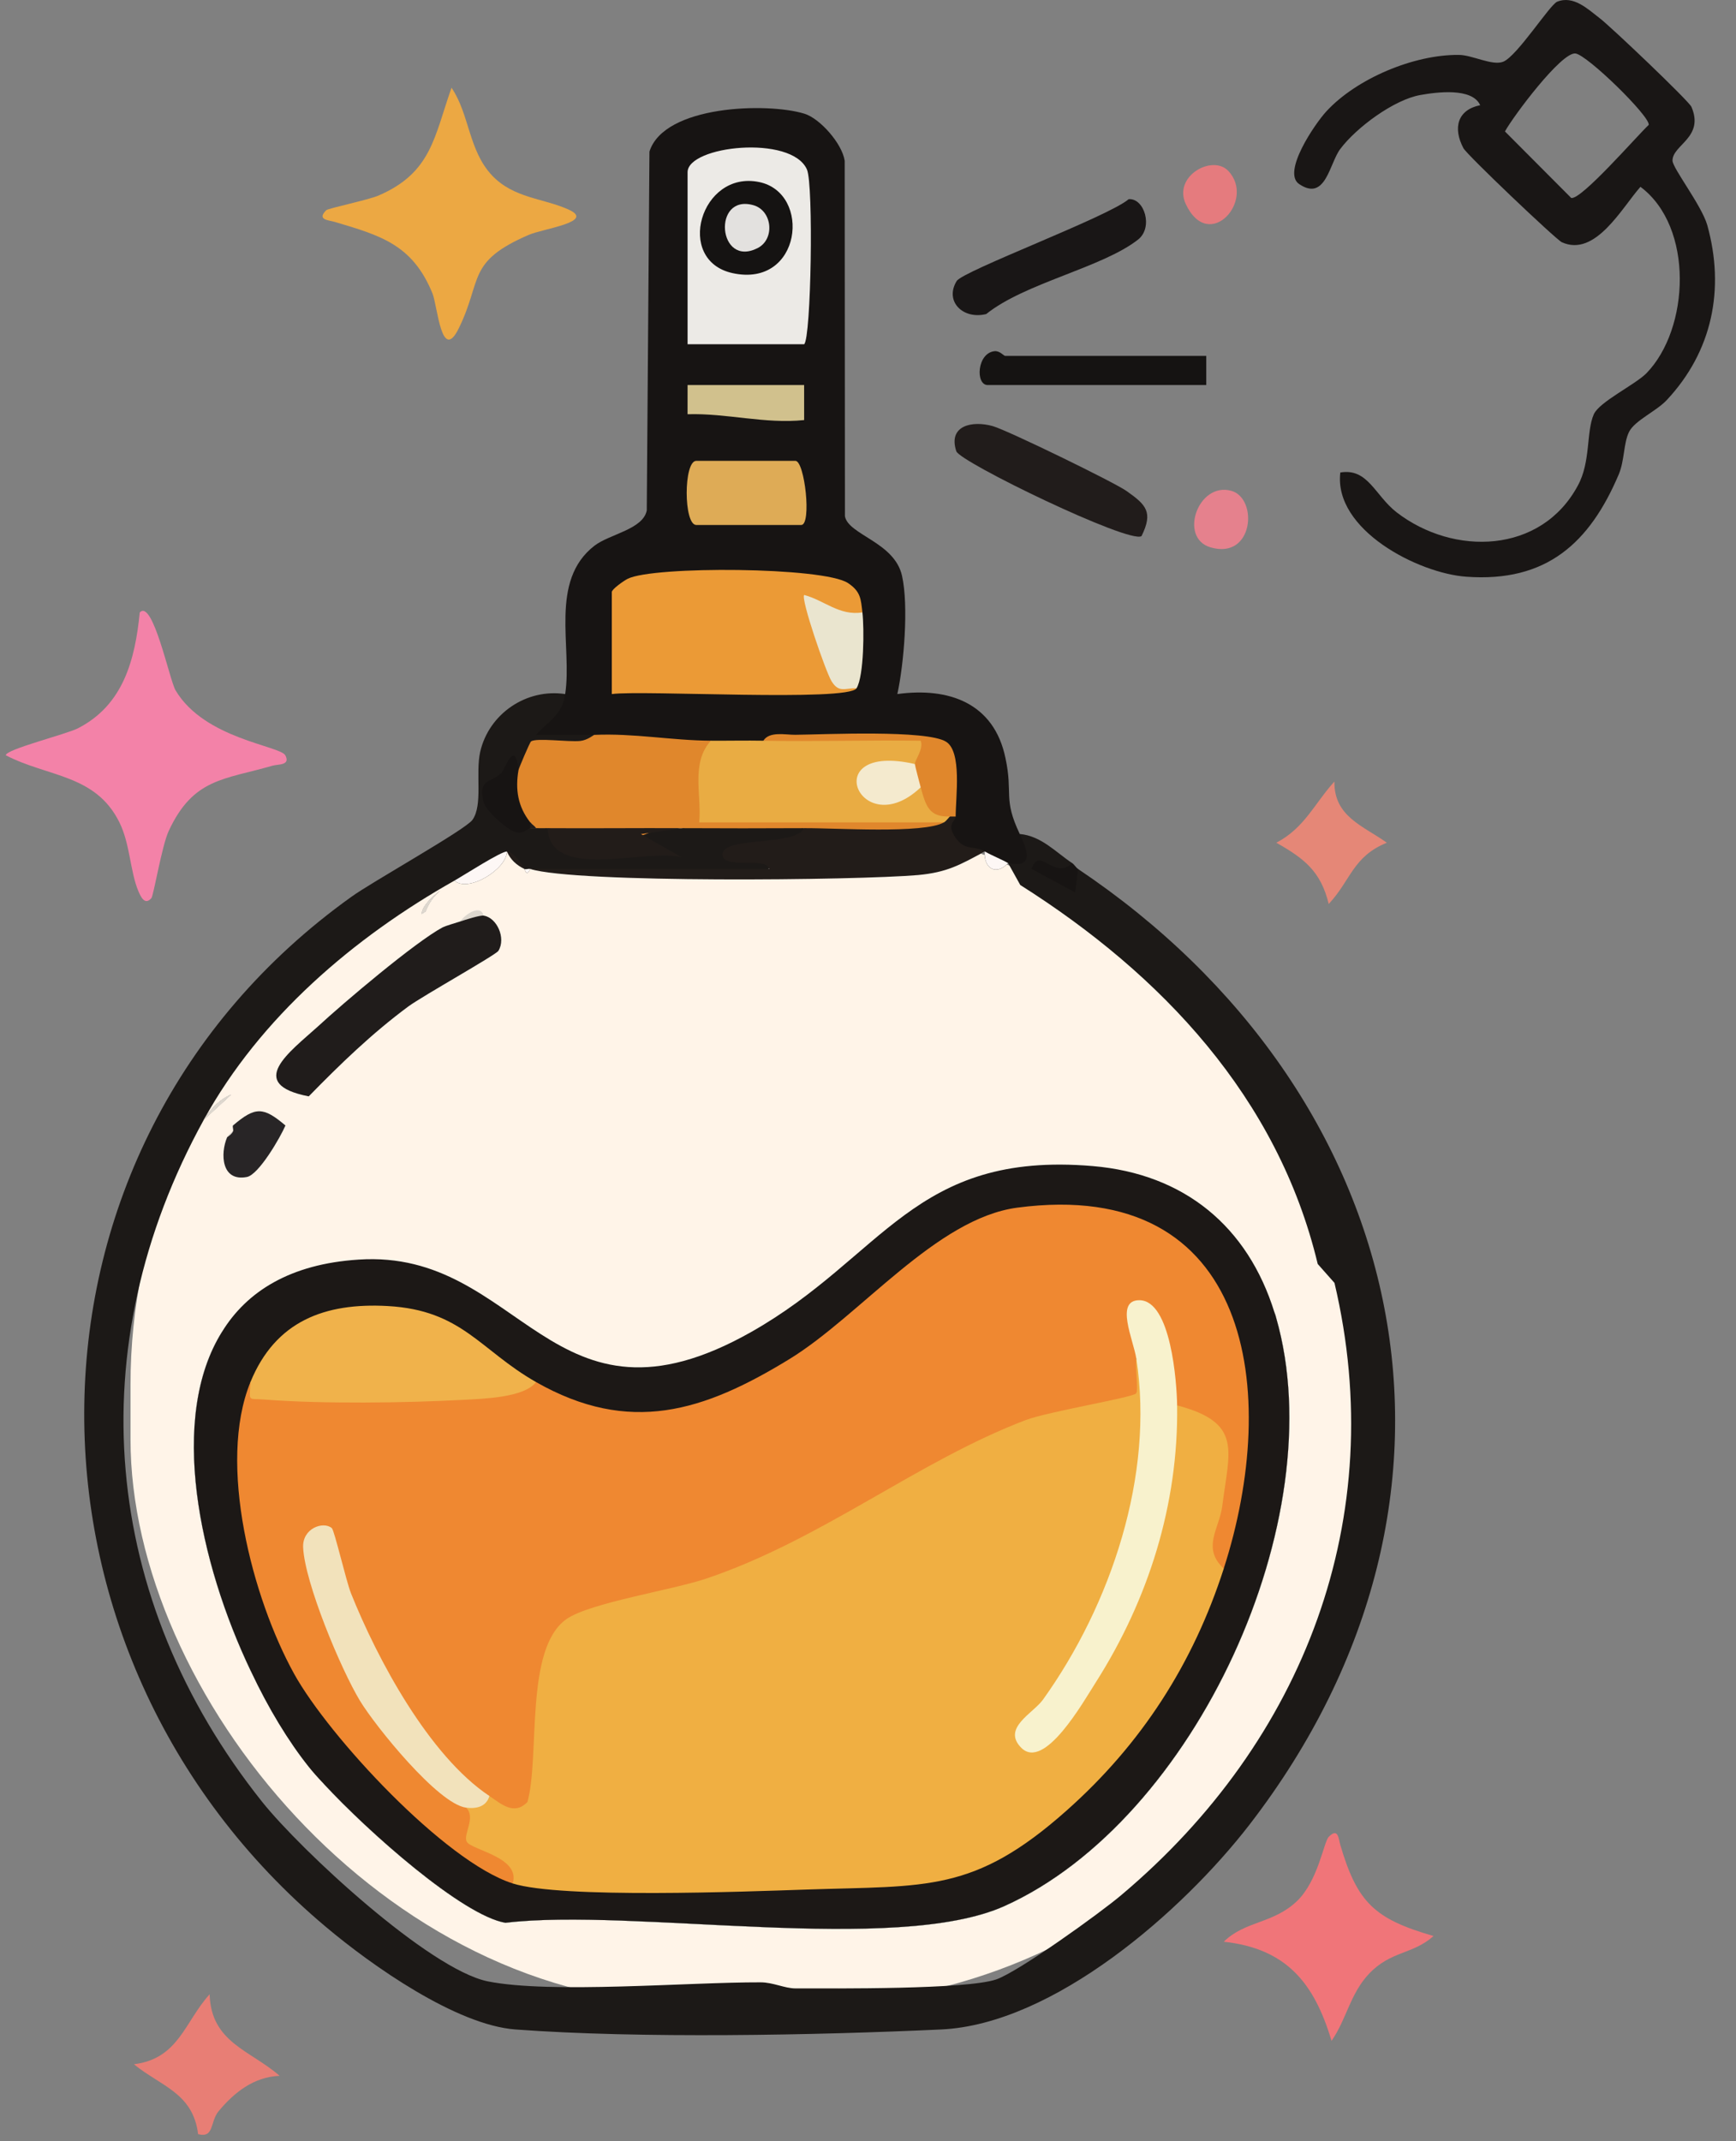
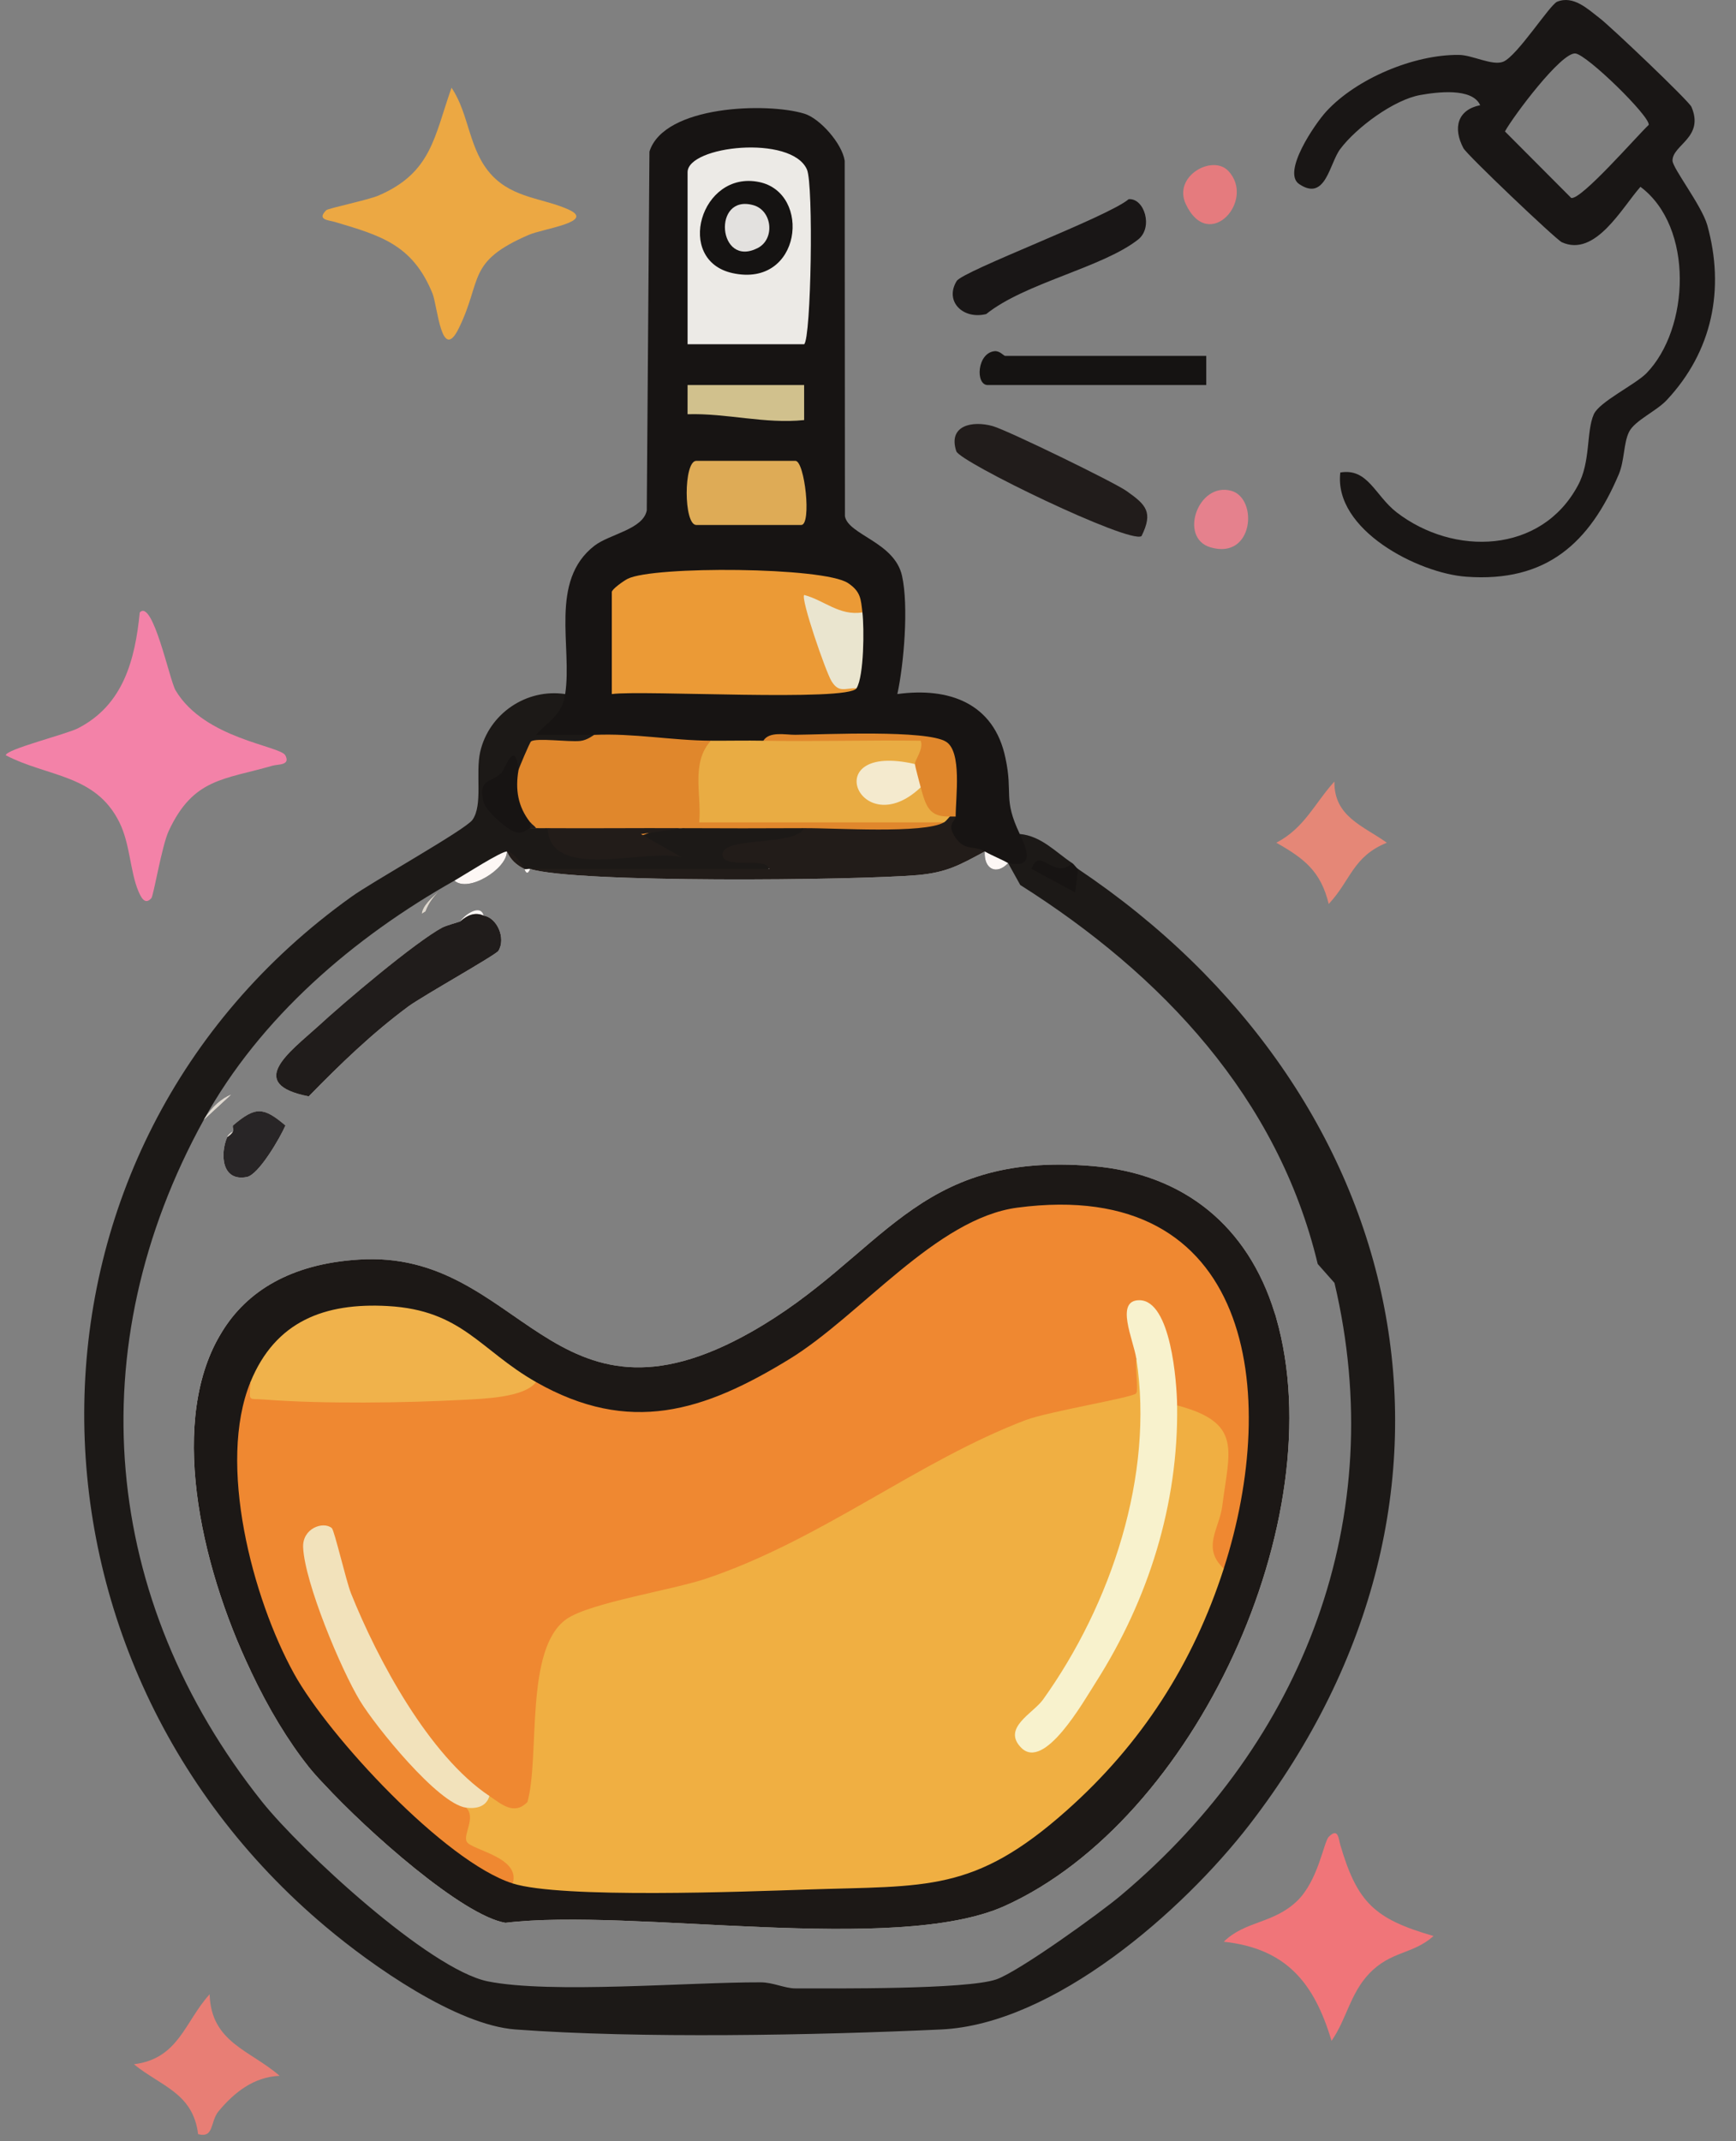
<svg xmlns="http://www.w3.org/2000/svg" width="73" height="90" viewBox="0 0 73 90" fill="none">
  <rect x="0" y="0" width="73" height="90" fill="#808080" stroke="none" />
-   <rect x="5.488" y="34.463" width="52.078" height="49.781" rx="23.741" fill="#FFF4E8" />
  <path d="M13.616 74.983C15.474 76.994 19.447 80.517 21.254 80.823C26.595 80.18 37.644 82.181 42.239 80.119C50.255 76.514 56.085 63.832 53.665 55.397C53.645 55.315 53.624 55.244 53.594 55.172L52.021 55.959L49.346 57.276L48.927 57.49L48.355 57.766L47.886 58.001L47.855 58.021L47.804 58.042L45.761 59.063C45.751 59.063 45.741 59.063 45.741 59.063L43.556 60.156C43.546 60.156 43.525 60.156 43.515 60.176L38.287 62.759L32.262 65.741C32.252 65.751 32.242 65.751 32.231 65.762L23.348 70.163L22.663 70.5L17.956 72.828L17.486 73.063L17.068 73.267L16.639 73.481L15.26 74.166L14.086 74.748L13.616 74.983Z" fill="#1C1917" />
  <path d="M9.338 55.979C7.081 59.584 8.357 65.659 10.553 70.255L10.43 68.774L9.409 56.816L9.338 55.979Z" fill="#1C1917" />
  <path d="M17.732 38.415C17.783 38.385 17.844 38.344 17.895 38.313C18.027 37.966 18.232 37.67 18.518 37.425C18.109 37.741 17.752 38.109 17.732 38.415Z" fill="#1C1917" />
  <path d="M8.572 47.065L9.716 46.013C9.338 46.166 8.909 46.513 8.572 47.065Z" fill="#1C1917" />
  <path d="M13.718 81.007C15.648 82.631 19.192 85.122 21.673 85.306C26.85 85.694 34.325 85.551 39.584 85.306C44.312 85.081 49.724 80.343 52.542 76.698C63.223 62.851 59.374 45.951 45.333 36.526C45.251 36.516 45.169 36.506 45.098 36.516C45.098 36.445 45.088 36.363 45.088 36.281C44.394 35.822 43.791 35.138 42.882 35.056C42.688 35.393 42.525 35.801 42.392 36.281L42.903 37.2C48.846 40.958 53.737 46.135 55.411 53.13L56.116 53.926C58.444 63.781 54.85 73.175 47.161 79.649C46.272 80.405 42.821 82.886 41.891 83.203C40.636 83.631 35.101 83.58 33.447 83.58C32.998 83.58 32.507 83.325 31.986 83.325C28.964 83.315 23.154 83.815 20.509 83.284C18.038 82.774 12.656 77.78 11.023 75.738C4.252 67.242 3.303 56.622 8.572 47.065C10.941 42.766 14.872 39.406 19.11 37.016C19.692 37.537 21.316 36.526 21.316 35.791L22.051 36.526C22.122 36.741 22.204 36.741 22.296 36.526C22.929 36.567 23.562 36.598 24.205 36.628C26.799 36.751 29.393 36.792 31.997 36.741H32.252C32.518 36.73 32.64 36.618 32.651 36.465C32.671 36.271 32.487 36.005 32.181 35.832C33.344 35.842 33.896 35.566 33.845 34.995C33.824 34.944 33.824 34.872 33.814 34.811C32.099 34.637 30.383 34.637 28.668 34.811L27.545 34.892L26.718 34.944C26.769 35.025 26.799 35.107 26.799 35.168C26.86 35.699 25.696 35.689 25.175 35.638C24.124 35.526 23.848 35.464 23.031 34.811C22.888 34.341 22.684 34.341 22.541 34.811H22.296C22.224 34.77 22.081 34.678 21.929 34.566C21.877 34.545 21.826 34.525 21.775 34.484C21.734 34.453 21.694 34.423 21.663 34.392C21.152 34.025 20.58 33.524 20.744 33.259C20.775 33.218 21.132 32.871 21.418 32.615C21.459 32.564 21.499 32.513 21.55 32.472C21.601 32.442 21.652 32.411 21.714 32.391C21.745 32.38 21.775 32.37 21.806 32.36C22.194 32.503 22.49 32.248 22.704 31.594C24.195 31.87 24.951 31.635 24.992 30.89C24.9 30.451 24.491 30.267 23.766 30.359C24.144 29.93 24.247 29.583 23.766 29.174C22.132 28.929 20.56 30.001 20.192 31.604C19.988 32.523 20.315 33.831 19.866 34.464C19.549 34.892 15.659 37.057 14.77 37.701C-0.016 48.28 -0.026 69.489 13.718 81.007Z" fill="#1C1917" />
  <path d="M22.541 30.89H24.992C26.156 31.605 28.739 31.89 29.893 31.135C30.598 31.809 31.384 31.799 32.099 31.135C34.294 30.951 36.49 30.92 38.706 31.033L38.787 31.421C38.93 31.421 39.063 31.441 39.175 31.482C39.819 31.696 39.992 32.524 39.706 33.953C39.717 33.953 39.717 33.953 39.717 33.963L40.013 34.188L40.186 34.321C39.931 34.474 39.768 34.648 39.686 34.811C39.686 34.821 39.686 34.821 39.676 34.831C39.624 34.923 39.604 34.995 39.594 35.087C39.574 35.485 39.951 35.822 40.492 35.904H40.503C40.779 35.944 41.095 35.914 41.411 35.791C41.361 36.516 41.891 36.812 42.392 36.281C43.423 36.486 43.27 35.863 42.882 35.056C42.167 33.555 42.607 33.371 42.279 31.86C41.8 29.552 39.9 28.878 37.735 29.174C38.011 27.898 38.215 25.468 37.93 24.201C37.613 22.782 35.673 22.486 35.53 21.7L35.52 6.76C35.417 6.045 34.488 4.983 33.825 4.779C32.262 4.299 27.923 4.422 27.31 6.372L27.197 21.454C27.044 22.251 25.645 22.445 25.002 22.935C23.082 24.416 24.073 27.193 23.766 29.174C23.634 30.073 23.072 30.287 22.541 30.89Z" fill="#171413" />
  <path d="M66.072 8.322C66.501 8.404 68.829 5.719 69.33 5.249C69.391 4.891 66.736 2.298 66.245 2.247C65.643 2.196 63.632 4.891 63.284 5.525L66.072 8.322ZM55.769 4.687C57.045 3.298 59.465 2.288 61.344 2.308C61.906 2.308 62.753 2.778 63.213 2.594C63.805 2.349 65.173 0.194 65.48 0.072C66.164 -0.204 66.766 0.378 67.257 0.756C67.685 1.072 71.025 4.248 71.127 4.493C71.678 5.78 70.33 6.086 70.33 6.75C70.33 7.066 71.545 8.619 71.79 9.456C72.546 12.162 71.995 14.776 70.096 16.808C69.666 17.278 68.737 17.676 68.502 18.156C68.267 18.636 68.318 19.341 68.073 19.933C66.848 22.823 65.03 24.487 61.661 24.242C59.639 24.099 56.075 22.271 56.361 19.861C57.525 19.667 57.811 20.821 58.73 21.536C61.13 23.384 64.806 23.282 66.348 20.413C66.899 19.412 66.695 18.146 67.022 17.411C67.257 16.89 68.747 16.175 69.228 15.695C71.055 13.826 71.239 9.538 68.982 7.853C68.196 8.741 67.083 10.824 65.674 10.181C65.419 10.058 61.691 6.515 61.538 6.229C61.089 5.382 61.283 4.616 62.243 4.422C61.906 3.676 60.425 3.87 59.731 3.993C58.618 4.187 57.035 5.361 56.361 6.26C55.902 6.862 55.748 8.486 54.635 7.74C53.89 7.25 55.299 5.198 55.769 4.687Z" fill="#191615" />
  <path d="M5.877 25.744C5.678 27.744 5.182 29.641 3.273 30.615C2.779 30.867 0.244 31.497 0.244 31.747C2.009 32.667 4.014 32.538 5.02 34.564C5.471 35.472 5.471 36.626 5.814 37.447C5.924 37.708 6.093 38.067 6.365 37.753C6.46 37.642 6.804 35.552 7.095 34.927C8.128 32.707 9.416 32.777 11.465 32.184C11.684 32.12 12.226 32.178 12 31.752C11.785 31.343 8.599 31.067 7.382 29.017C7.13 28.593 6.425 25.157 5.877 25.744Z" fill="#F382A8" />
  <path d="M13.719 8.836C13.31 9.245 13.809 9.249 14.078 9.328C16.009 9.901 17.348 10.284 18.185 12.331C18.4 12.86 18.563 15.288 19.294 13.796C20.298 11.747 19.608 11.009 22.233 9.873C22.846 9.607 25.054 9.327 23.912 8.81C22.854 8.33 21.602 8.339 20.691 7.375C19.699 6.325 19.748 4.809 18.987 3.688C18.254 5.758 18.148 7.256 15.921 8.218C15.484 8.407 13.8 8.755 13.719 8.836Z" fill="#ECA843" />
  <path d="M55.874 77.21C55.665 77.42 55.43 79.063 54.534 79.915C53.529 80.87 52.367 80.731 51.46 81.618C54.1 81.905 55.268 83.361 55.992 85.785C56.627 84.872 56.77 83.804 57.576 82.957C58.49 81.997 59.413 82.156 60.282 81.378C57.788 80.662 57.075 79.959 56.366 77.568C56.286 77.298 56.282 76.8 55.874 77.21Z" fill="#F07579" />
  <path d="M48.002 22.534C48.5 21.526 48.197 21.22 47.373 20.64C46.839 20.263 42.372 18.09 41.749 17.912C40.891 17.668 39.854 17.879 40.213 18.967C40.363 19.425 47.511 22.881 48.002 22.534Z" fill="#211C1B" />
  <path d="M40.228 11.814C39.709 12.666 40.493 13.443 41.471 13.201C43.101 11.892 46.338 11.256 47.854 10.073C48.509 9.561 48.117 8.316 47.461 8.373C46.597 9.113 40.489 11.384 40.228 11.814Z" fill="#191616" />
  <path d="M5.631 86.769C6.767 87.695 8.114 87.972 8.331 89.706C9.015 89.886 8.826 89.183 9.194 88.74C9.852 87.951 10.672 87.3 11.758 87.255C10.525 86.177 8.874 85.859 8.815 83.827C7.76 84.992 7.518 86.532 5.631 86.769Z" fill="#E87E75" />
  <path d="M50.724 16.185V14.96H42.269C42.204 14.96 42.044 14.736 41.818 14.762C41.081 14.842 41.011 16.185 41.534 16.185H50.724Z" fill="#151312" />
  <path d="M55.874 37.997C56.811 36.996 56.882 36.007 58.317 35.423C57.33 34.714 56.091 34.331 56.113 32.851C55.272 33.776 54.863 34.797 53.67 35.423C54.838 36.085 55.537 36.616 55.874 37.997Z" fill="#E58777" />
  <path d="M51.775 20.63C50.381 20.245 49.553 22.607 50.899 23.006C52.719 23.546 52.917 20.946 51.775 20.63Z" fill="#E5818D" />
  <path d="M51.644 7.178C50.975 6.484 49.312 7.407 49.865 8.583C50.837 10.649 52.826 8.404 51.644 7.178Z" fill="#E57B7E" />
  <path d="M45.088 36.281C44.304 37.022 43.725 35.529 43.373 36.522L45.208 37.51L45.333 36.526C45.245 36.467 45.18 36.343 45.088 36.281Z" fill="#171413" />
  <path d="M41.411 35.791C41.36 36.516 41.891 36.812 42.392 36.281C42.177 36.149 41.738 35.975 41.411 35.791Z" fill="#FDF7F5" />
  <path d="M22.296 36.526C24.226 37.129 36.01 37.006 38.603 36.782C39.828 36.669 40.37 36.353 41.411 35.791C41.105 35.812 40.809 35.852 40.502 35.903H40.492C39.819 35.985 39.144 36.128 38.46 36.302L32.65 36.465L32.354 36.475C32.343 36.486 32.343 36.496 32.333 36.506C32.333 36.516 32.323 36.516 32.313 36.526C32.241 36.649 32.17 36.741 32.088 36.741H31.996C29.403 36.822 26.788 36.761 24.205 36.628C23.562 36.598 22.928 36.567 22.296 36.526Z" fill="#FDF7F5" />
  <path d="M22.051 36.526C22.123 36.741 22.204 36.741 22.296 36.526C22.214 36.506 22.112 36.557 22.051 36.526Z" fill="#FDF7F5" />
  <path d="M21.315 35.791C21.468 36.138 21.714 36.363 22.051 36.526L21.315 35.791Z" fill="#FDF7F5" />
  <path d="M19.355 38.732C19.692 38.426 20.018 38.344 20.335 38.487C20.213 37.987 19.549 38.436 19.355 38.732Z" fill="#FDF7F5" />
  <path d="M19.11 37.017C19.692 37.537 21.316 36.526 21.316 35.791C21.06 35.791 19.519 36.782 19.11 37.017Z" fill="#FDF7F5" />
  <path d="M18.62 38.977C18.957 39.59 19.355 39.406 19.355 38.732C19.161 38.793 18.742 38.916 18.62 38.977Z" fill="#FDF7F5" />
-   <path d="M17.732 38.415C17.783 38.385 17.844 38.344 17.895 38.313C18.027 37.966 18.232 37.67 18.518 37.425C18.109 37.741 17.752 38.109 17.732 38.415Z" fill="#FDF7F5" />
  <path d="M12.983 46.084C14.3 44.736 15.638 43.44 17.17 42.306C17.783 41.857 20.836 40.151 20.958 39.968C21.285 39.437 20.897 38.569 20.335 38.487C20.407 38.885 20.478 39.273 20.57 39.661C17.946 41.183 15.352 42.786 13.249 45.124L12.983 46.084Z" fill="#FDF7F5" />
  <path d="M10.552 70.255C11.288 71.817 12.135 73.206 12.983 74.268L13.136 73.665C12.217 72.532 11.236 70.775 10.43 68.774C8.837 64.863 7.918 59.982 9.409 56.816C9.95 55.652 10.808 54.723 12.084 54.161C16.353 52.252 19.396 54.243 22.765 56.673C26.666 59.349 31.037 57.358 34.396 54.703L38.236 51.537C42.922 47.933 51.071 48.77 53.032 55.009L53.43 55.254L53.665 55.397C53.645 55.315 53.624 55.244 53.593 55.172C52.47 51.547 49.795 49.342 45.955 49.015C38.409 48.372 37.163 52.834 31.588 55.989C23.153 60.758 21.948 52.487 15.076 52.946C12.207 53.13 10.379 54.284 9.337 55.979C7.081 59.584 8.357 65.659 10.552 70.255Z" fill="#FDF7F5" />
  <path d="M9.797 47.309C9.766 47.371 9.827 47.483 9.797 47.555C9.93 47.514 9.981 47.463 9.95 47.412C9.899 47.381 9.848 47.35 9.797 47.309Z" fill="#FDF7F5" />
  <path d="M9.552 47.8L9.797 47.555C9.705 47.616 9.593 47.698 9.552 47.8Z" fill="#FDF7F5" />
  <path d="M10.379 49.474C10.88 49.382 11.789 47.81 12.003 47.309L11.482 47.258C11.462 47.309 11.431 47.371 11.4 47.432C10.972 48.321 9.746 50.026 9.93 48.188L9.552 47.8C9.256 48.494 9.307 49.679 10.379 49.474Z" fill="#FDF7F5" />
  <path d="M8.572 47.065L9.716 46.013C9.338 46.166 8.909 46.513 8.572 47.065Z" fill="#FDF7F5" />
  <path d="M10.553 70.255L10.43 68.774L9.409 56.816L9.338 55.979C7.081 59.584 8.357 65.659 10.553 70.255Z" fill="#FDF7F5" />
  <path d="M12.983 74.268C13.146 74.472 13.361 74.717 13.616 74.983C15.474 76.994 19.447 80.517 21.254 80.823C26.595 80.18 37.644 82.181 42.239 80.119C50.255 76.514 56.085 63.832 53.665 55.397L53.338 56.102C55.248 66.17 48.049 80.885 36.571 80.578C31.466 80.354 26.37 80.282 21.285 80.344C18.497 79.2 16.169 76.923 14.086 74.748C13.922 74.574 13.759 74.4 13.596 74.237L12.983 74.268Z" fill="#F2F0E9" />
  <path d="M13.616 74.983C15.474 76.994 19.447 80.517 21.254 80.823C26.595 80.18 37.644 82.181 42.239 80.119C50.255 76.514 56.085 63.832 53.665 55.397C53.645 55.315 53.624 55.244 53.594 55.172L52.021 55.959L49.346 57.276L48.927 57.49L48.355 57.766L47.886 58.001L47.855 58.021L47.804 58.042L45.761 59.063C45.751 59.063 45.741 59.063 45.741 59.063L43.556 60.156C43.546 60.156 43.525 60.156 43.515 60.176L38.287 62.759L32.262 65.741C32.252 65.751 32.242 65.751 32.231 65.762L23.348 70.163L22.663 70.5L17.956 72.828L17.486 73.063L17.068 73.267L16.639 73.481L15.26 74.166L14.086 74.748L13.616 74.983Z" fill="#F2F0E9" />
  <path d="M24.992 30.89C24.96 30.892 24.711 31.111 24.4 31.145C23.912 31.197 22.549 31.004 22.329 31.166C22.277 31.205 21.817 32.296 21.806 32.36C20.809 32.555 21.263 34.865 22.296 34.566L22.541 34.811C22.704 34.814 22.868 34.81 23.031 34.811C24.519 35.328 26.098 35.622 27.542 34.892L28.668 34.811C30.38 34.82 32.103 34.82 33.815 34.811C33.827 34.93 33.849 35.045 33.905 35.138C34.098 35.457 38.895 35.443 39.524 35.155C39.687 35.08 39.695 34.78 39.696 34.566C38.753 34.138 37.606 33.974 36.257 34.077H30.027C30.027 34.077 29.983 33.096 29.893 31.135C28.243 31.125 26.646 30.814 24.992 30.89Z" fill="#E0872C" />
  <path d="M12.983 46.084C12.963 45.706 12.666 45.42 12.095 45.216C11.87 44.808 17.731 40.039 18.497 39.62L18.619 38.977C17.456 39.6 14.443 42.153 13.361 43.154C12.186 44.216 10.308 45.563 12.983 46.084Z" fill="#DDD7CE" />
-   <path d="M9.797 47.31C9.879 47.34 9.93 47.381 9.951 47.412C10.216 47.534 10.522 47.463 10.89 47.197C11.074 47.33 11.237 47.412 11.4 47.432C11.625 47.493 11.829 47.453 12.003 47.31C11.063 46.513 10.737 46.513 9.797 47.31Z" fill="#DDD7CE" />
+   <path d="M9.797 47.31C9.879 47.34 9.93 47.381 9.951 47.412C11.074 47.33 11.237 47.412 11.4 47.432C11.625 47.493 11.829 47.453 12.003 47.31C11.063 46.513 10.737 46.513 9.797 47.31Z" fill="#DDD7CE" />
  <path d="M17.732 38.415C17.783 38.385 17.844 38.344 17.895 38.313C18.027 37.966 18.232 37.67 18.518 37.425C18.109 37.741 17.752 38.109 17.732 38.415Z" fill="#DDD7CE" />
  <path d="M8.572 47.065L9.716 46.013C9.338 46.166 8.909 46.513 8.572 47.065Z" fill="#DDD7CE" />
  <path d="M22.296 36.526C24.226 37.129 36.01 37.006 38.603 36.782C39.828 36.669 40.37 36.353 41.411 35.791C40.942 35.515 40.574 35.801 40.165 35.189C39.788 34.627 40.186 34.525 40.186 34.321C40.135 34.167 40.074 34.127 40.012 34.188C39.992 34.218 39.961 34.259 39.941 34.321C39.757 34.351 39.655 34.372 39.696 34.566C38.858 35.056 35.111 34.801 33.814 34.811C33.436 35.587 30.403 35.138 30.383 35.914C30.373 36.557 32.201 36.005 32.333 36.506C32.343 36.516 32.343 36.516 32.343 36.526H22.296Z" fill="#221C19" />
  <path d="M23.031 34.811C23.127 37.06 27.102 35.654 28.666 36.034L26.952 35.059L28.668 34.811C26.792 34.802 24.907 34.824 23.031 34.811Z" fill="#221C19" />
  <path d="M21.805 32.36C21.652 31.009 21.235 32.35 21.082 32.492C20.619 32.923 20.104 32.731 20.33 33.699C20.418 34.072 21.232 34.78 21.578 34.938C22.005 35.133 22.178 34.81 22.296 34.811C22.393 34.735 22.391 34.653 22.296 34.566C21.779 33.91 21.66 33.19 21.805 32.36Z" fill="#171413" />
  <path d="M22.296 34.811C22.378 34.812 22.459 34.81 22.541 34.811C22.482 34.712 22.362 34.65 22.296 34.566V34.811Z" fill="#221C19" />
  <path d="M21.315 35.791C21.468 36.138 21.714 36.363 22.051 36.526C21.928 36.281 21.591 35.801 21.315 35.791Z" fill="#221C19" />
  <path d="M36.265 25.743C36.199 25.182 36.197 24.866 35.66 24.509C34.638 23.827 27.469 23.785 26.395 24.329C26.219 24.418 25.727 24.768 25.727 24.886V29.174C27.01 28.999 35.675 29.507 36.02 28.929C35.11 28.345 34.753 26.976 34.591 25.869C35.383 26.372 35.941 26.33 36.265 25.743Z" fill="#EB9A36" />
  <path d="M33.815 14.47C34.109 14.221 34.215 7.76 33.932 7.123C33.279 5.652 28.913 6.126 28.913 7.24V14.47H33.815Z" fill="#ECEAE6" />
  <path d="M32.099 31.135C31.366 31.122 30.627 31.139 29.893 31.135C29.041 32.074 29.511 33.421 29.402 34.567L39.696 34.566C39.791 34.511 39.864 34.401 39.941 34.321C39.689 33.878 39.252 33.212 38.716 33.095L38.206 32.893C36.514 34.185 35.52 32.059 38.066 32.533L38.471 32.115C39.242 32.436 39.473 31.113 38.776 31.037C36.539 30.921 34.314 30.954 32.099 31.135Z" fill="#E9AC43" />
  <path d="M33.447 19.371H29.28C28.741 19.371 28.741 22.067 29.28 22.067H33.692C34.138 22.067 33.84 19.371 33.447 19.371Z" fill="#DEAB56" />
  <path d="M28.913 16.185L28.912 17.412C30.561 17.361 32.161 17.829 33.815 17.657L33.814 16.185H28.913Z" fill="#D1C18D" />
  <path d="M36.265 25.743C35.288 25.894 34.664 25.232 33.816 25.009C33.664 25.17 34.719 28.225 34.963 28.627C35.274 29.14 35.529 28.919 36.02 28.929C36.334 28.404 36.343 26.41 36.265 25.743Z" fill="#EAE5CF" />
  <path d="M32.099 31.135C34.299 31.176 36.514 31.104 38.715 31.136C38.852 31.476 38.467 31.954 38.471 32.115C37.752 32.259 38.008 33.107 38.716 33.095C38.94 33.915 39.085 34.346 39.941 34.321H40.186C40.187 33.495 40.459 31.59 39.779 31.175C38.954 30.67 34.709 30.872 33.443 30.886C33.029 30.89 32.354 30.729 32.099 31.135Z" fill="#E0872C" />
  <path d="M10.553 70.255C11.288 71.817 12.135 73.206 12.983 74.268C13.146 74.472 13.361 74.717 13.616 74.983C15.474 76.994 19.447 80.517 21.254 80.823C26.595 80.18 37.644 82.181 42.239 80.119C50.255 76.514 56.085 63.832 53.665 55.397C53.645 55.315 53.624 55.244 53.594 55.172C52.47 51.547 49.795 49.342 45.955 49.015C38.409 48.372 37.164 52.834 31.588 55.989C23.153 60.758 21.949 52.487 15.076 52.946C12.207 53.13 10.379 54.284 9.338 55.979C7.081 59.584 8.357 65.659 10.553 70.255Z" fill="#1C1816" />
  <path d="M12.983 46.084C14.3 44.736 15.638 43.44 17.17 42.306C17.783 41.857 20.836 40.151 20.958 39.968C21.285 39.437 20.897 38.569 20.335 38.487C20.019 38.344 19.692 38.426 19.355 38.732C19.161 38.793 18.742 38.916 18.62 38.977C17.456 39.6 14.444 42.153 13.361 43.154C12.187 44.216 10.308 45.563 12.983 46.084Z" fill="#201C1B" />
  <path d="M10.379 49.474C10.88 49.382 11.789 47.81 12.003 47.309C11.063 46.513 10.737 46.513 9.797 47.309C9.767 47.371 9.828 47.483 9.797 47.555L9.552 47.8C9.256 48.494 9.307 49.679 10.379 49.474Z" fill="#282526" />
-   <path d="M19.355 38.732C19.579 38.66 20.172 38.467 20.335 38.487C20.213 37.987 19.549 38.436 19.355 38.732Z" fill="#DDD7CE" />
  <path d="M9.552 47.8C9.644 47.739 9.756 47.657 9.797 47.555C9.705 47.616 9.593 47.698 9.552 47.8Z" fill="#DDD7CE" />
  <path d="M31.918 7.651C29.465 7.149 28.357 10.946 30.806 11.481C33.706 12.114 34.15 8.107 31.918 7.651Z" fill="#151312" />
  <path d="M38.47 32.115C34.308 31.166 36.18 35.496 38.716 33.095C38.669 32.926 38.471 32.165 38.47 32.115Z" fill="#F4EACE" />
  <path d="M22.541 58.093C18.532 58.603 14.529 58.603 10.532 58.093C9.125 61.531 10.616 67.186 12.365 70.352C13.823 72.988 18.711 78.265 21.561 79.169C22.94 78.64 21.033 77.427 20.122 77.176C20.416 76.363 20.242 75.966 19.6 75.983L19.539 75.464C16.444 73.412 14.697 70.125 13.593 66.645C12.572 63.425 13.956 64.485 14.239 66.974C14.88 68.861 18.196 75.095 19.911 75.604C20.142 75.673 20.373 75.601 20.58 75.493C20.606 77.167 22.984 76.656 22.829 74.868C22.653 72.397 23.076 70.261 24.098 68.459C29.825 66.963 35.08 64.891 40.213 61.567C42.747 60.276 44.913 59.61 47.623 59.149C47.887 58.542 47.94 57.864 47.783 57.112L48.203 56.727C47.098 52.324 49.407 57.615 49 58.804L49.499 59.073L49.69 59.638C51.007 59.961 51.395 60.698 51.085 62.02L50.507 65.007C50.57 65.67 50.707 66.121 51.459 65.935C53.845 58.536 52.668 49.458 42.78 50.762C39.372 51.211 36.18 55.296 33.208 57.12C29.59 59.34 26.469 60.326 22.541 58.093Z" fill="#EF8831" />
  <path d="M47.784 57.113C47.72 57.432 47.888 58.449 47.772 58.573C47.609 58.748 44.052 59.34 43.132 59.691C38.57 61.427 34.568 64.714 29.699 66.354C28.261 66.839 24.814 67.368 23.826 68.053C22.045 69.292 22.717 73.804 22.18 75.744C21.613 76.328 21.081 75.827 20.58 75.493C20.136 75.298 19.712 75.507 19.6 75.983C20.029 76.399 19.459 77.116 19.628 77.415C19.832 77.774 21.9 78.059 21.561 79.169C23.588 79.812 31.357 79.511 33.947 79.424C38.982 79.256 40.955 79.563 44.846 76.109C48.01 73.301 50.175 69.921 51.46 65.935C50.519 65.054 51.279 64.252 51.398 63.3C51.687 60.974 52.275 59.806 49.499 59.073L49.004 59.889C48.95 64.39 47.159 68.21 44.757 71.859C43.45 73.844 42.274 73.363 44.245 71.743C47.103 67.698 48.829 62.732 48.36 57.746L47.784 57.113Z" fill="#F0AF42" />
  <path d="M10.532 58.093C10.502 58.95 10.381 58.77 11.133 58.829C13.528 59.017 17.065 58.972 19.489 58.84C20.286 58.797 22.055 58.752 22.541 58.093C20.179 56.75 19.434 55.071 16.303 54.898C13.658 54.751 11.581 55.53 10.532 58.093Z" fill="#F0B24B" />
  <path d="M31.681 8.625C29.94 8.132 30.182 11.275 31.855 10.43C32.599 10.055 32.478 8.85 31.681 8.625Z" fill="#E3E1DF" />
  <path d="M47.784 57.113C48.541 61.996 46.729 67.437 43.857 71.444C43.447 72.017 42.117 72.637 42.947 73.468C43.916 74.437 45.545 71.553 46.075 70.721C48.291 67.245 49.559 63.228 49.499 59.073C49.485 58.108 49.241 54.652 47.908 54.653C46.874 54.654 47.66 56.313 47.784 57.113Z" fill="#F8F2CD" />
  <path d="M19.601 75.983C20.042 76.04 20.449 75.94 20.581 75.493C18.044 73.805 15.871 69.75 14.761 66.977C14.554 66.459 14.062 64.322 13.952 64.231C13.593 63.932 12.709 64.237 12.747 65.046C12.816 66.531 14.33 70.161 15.141 71.497C15.788 72.562 18.424 75.832 19.601 75.983Z" fill="#F2E2BB" />
</svg>